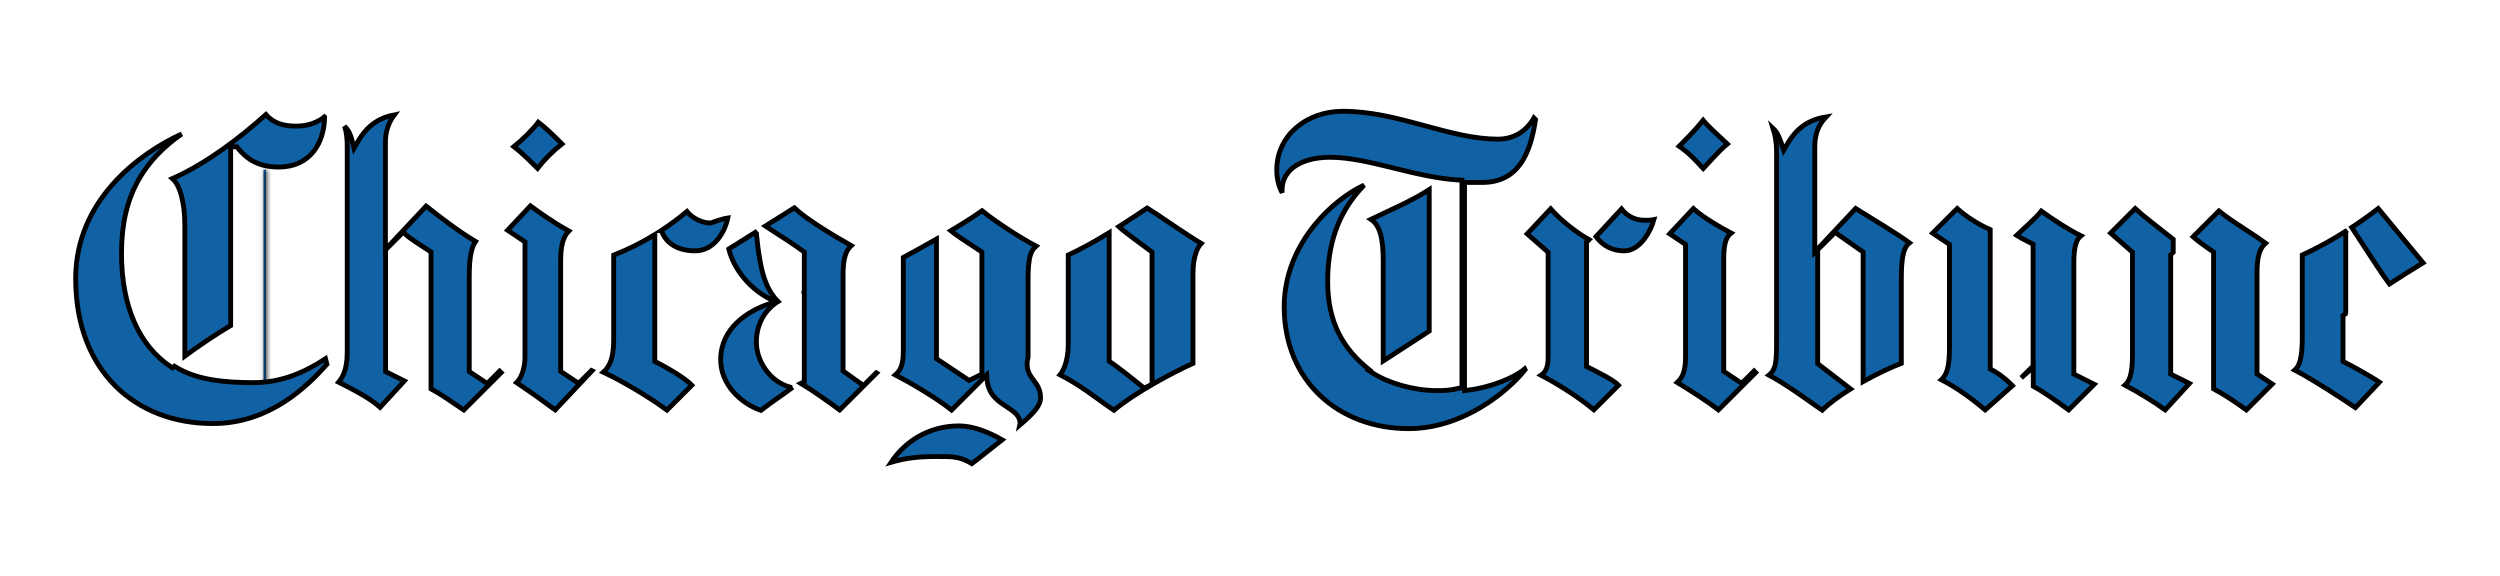
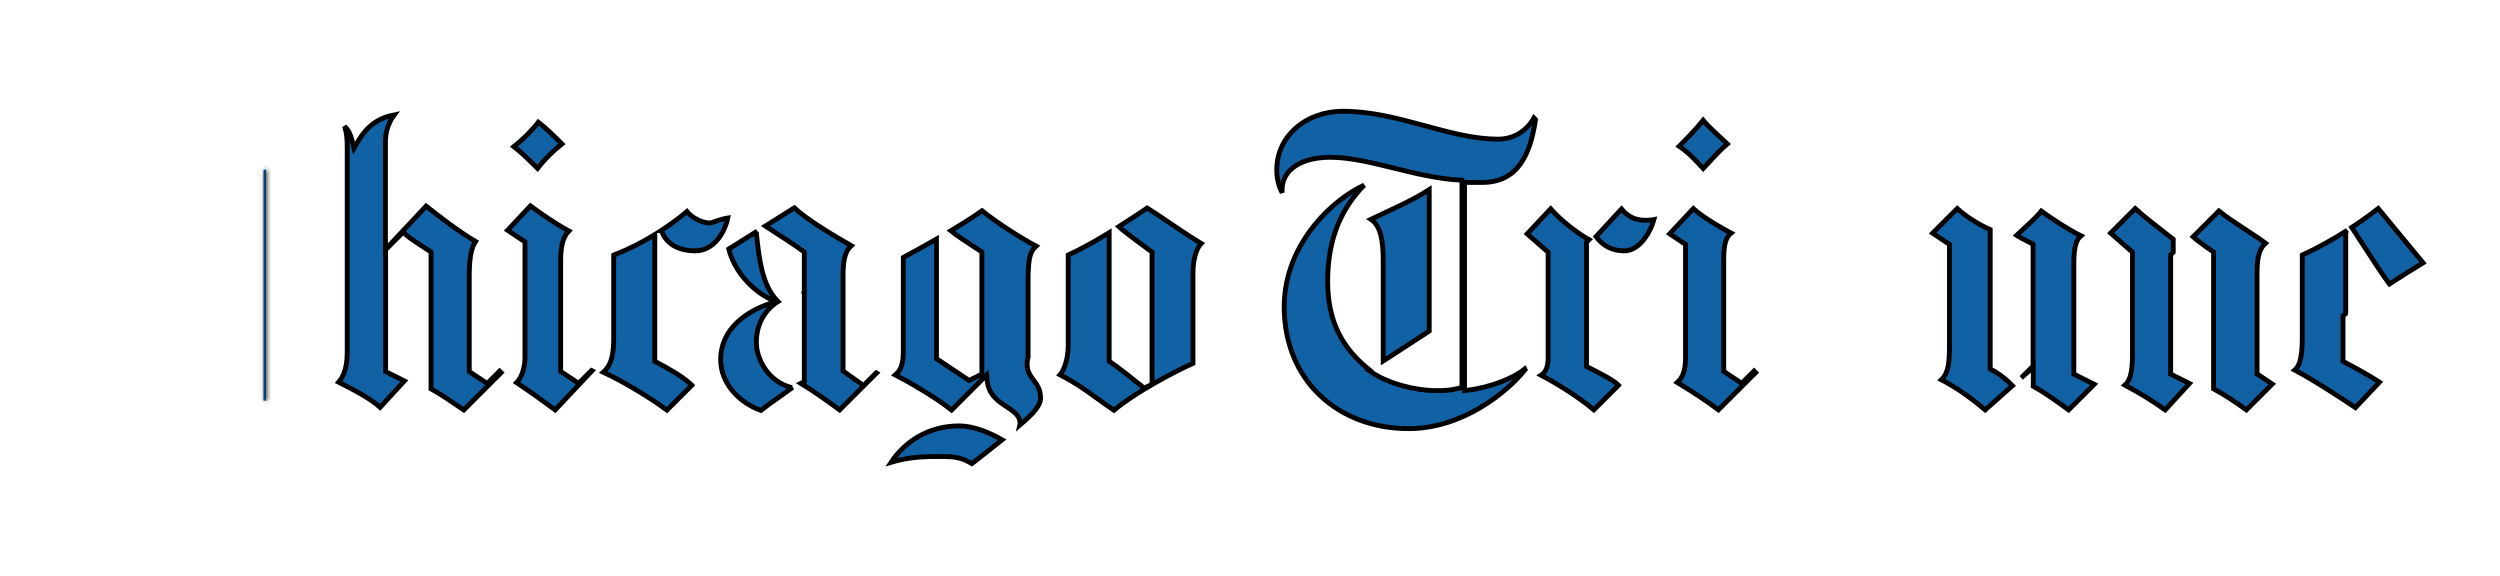
<svg xmlns="http://www.w3.org/2000/svg" fill="none" viewBox="0 0 512 118" height="118" width="512">
  <path stroke="black" fill="#1162A5" d="M105.257 30.025C106.719 31.142 108.702 33.096 110.082 34.473C111.501 32.666 113.277 30.89 115.084 29.471C113.646 28.036 111.641 26.065 110.25 25.027C109.146 26.505 107.076 28.573 105.257 30.025Z" />
  <path stroke="black" fill="#1162A5" d="M134.1 73.712V48.058C131.63 49.572 128.822 51.024 125.683 52.255V69.597C125.683 71.709 125.42 73.213 124.928 74.339C124.572 75.152 124.104 75.75 123.56 76.23C127.187 77.898 132.704 81.128 136.591 83.99L141.678 78.903L141.513 78.737C140.778 78.002 139.522 77.119 138.165 76.278C136.816 75.444 135.402 74.672 134.376 74.159L134.1 74.021V73.712ZM140.684 43.316C139.18 44.578 137.423 45.913 135.418 47.224H135.457L135.583 47.538C136.525 49.893 138.897 51.376 142.385 51.376C144.277 51.376 145.833 50.434 146.996 49.027C148.024 47.782 148.726 46.191 149.047 44.643C148.71 44.694 148.325 44.783 147.899 44.901C147.199 45.096 146.425 45.359 145.627 45.638L145.547 45.665H145.463C144.306 45.665 143.177 45.234 142.281 44.683C141.633 44.284 141.066 43.797 140.684 43.316Z" />
  <path stroke="black" fill="#1162A5" d="M107.294 49.384L107.517 49.532V49.8V73.193C107.517 74.555 107.245 75.79 106.828 76.764C106.555 77.4 106.205 77.958 105.803 78.359C108.609 80.248 111.72 82.468 113.706 83.944L121.244 75.935L121.13 75.878L118.789 78.218L118.5 78.508L118.158 78.28L115.044 76.204L114.822 76.056V75.788V53.433C114.822 50.715 115.206 48.592 116.495 47.301C113.683 45.801 110.597 43.622 108.633 42.163L103.953 47.156L104.18 47.307L107.294 49.384Z" />
  <path stroke="black" fill="#1162A5" d="M102.315 76.007L100.067 78.255L99.777 78.545L99.436 78.317L96.322 76.241L96.099 76.093V75.825V56.584C96.099 54.492 96.23 52.894 96.5 51.675C96.706 50.749 96.998 50.019 97.393 49.454C93.943 47.422 89.792 44.22 87.269 42.211L79.799 50.179L78.934 51.101V49.837V29.038C78.934 26.845 79.639 24.998 80.761 23.508C79.121 23.829 77.793 24.386 76.67 25.167C75.257 26.15 74.135 27.512 73.121 29.286L72.503 30.367L72.202 29.16C71.945 28.134 71.7 27.414 71.35 26.83C71.141 26.482 70.888 26.172 70.558 25.873C70.634 26.087 70.706 26.321 70.771 26.581C70.979 27.412 71.111 28.493 71.111 30.076V72.192C71.111 74.056 70.844 75.419 70.426 76.465C70.123 77.223 69.746 77.8 69.351 78.27C70.767 78.98 72.355 79.788 73.845 80.647C75.353 81.517 76.789 82.456 77.852 83.417L82.807 78.015L79.248 76.236L78.971 76.097V75.788V51.357V51.15L79.118 51.003L82.232 47.889L82.585 47.535L82.939 47.889C83.418 48.368 84.286 48.991 85.263 49.643C85.746 49.965 86.246 50.287 86.725 50.596L86.806 50.648C87.254 50.936 87.682 51.212 88.053 51.46L88.276 51.608V51.876V79.636C89.945 80.518 92.399 82.2 94.093 83.361C94.421 83.586 94.72 83.791 94.98 83.967L102.633 76.314L102.315 76.007Z" />
  <mask fill="white" id="path-5-inside-1_879_347">
    <path d="M54.483 82.054H53.965V34.748H54.483V82.054Z" />
  </mask>
  <path fill="#1162A5" d="M54.483 82.054H53.965V34.748H54.483V82.054Z" />
  <path mask="url(#path-5-inside-1_879_347)" fill="black" d="M54.483 82.054H55.483V83.054H54.483V82.054ZM53.965 82.054V83.054H52.965V82.054H53.965ZM53.965 34.748H52.965V33.748H53.965V34.748ZM54.483 34.748V33.748H55.483V34.748H54.483ZM54.483 83.054H53.965V81.054H54.483V83.054ZM52.965 82.054V34.748H54.965V82.054H52.965ZM53.965 33.748H54.483V35.748H53.965V33.748ZM55.483 34.748V82.054H53.483V34.748H55.483Z" />
-   <path stroke="black" fill="#1162A5" d="M66.663 73.479C62.135 76.409 57.489 78.365 51.888 78.365C46.177 78.365 40.3 77.852 36.015 75.174L35.733 74.998L35.579 75.113L35.297 75.325L35.003 75.13C28.553 70.855 24.881 62.881 24.881 51.839C24.881 45.802 26.072 40.903 28.403 36.782C30.477 33.113 33.439 30.089 37.211 27.433C28.398 31.485 15.5 41.072 15.5 57.066C15.5 66.576 18.576 73.986 23.598 79.017C28.622 84.05 35.635 86.744 43.584 86.744C55.126 86.744 62.767 79.289 66.947 74.615L66.663 73.479ZM37.855 46.129V72.927C40.581 70.918 44.346 68.35 47.236 66.676V30.558V30.058H47.736H48.255H48.495L48.646 30.246C49.65 31.502 50.764 32.486 52.112 33.16C53.459 33.834 55.067 34.211 57.079 34.211C60.328 34.211 62.656 32.966 64.183 31.07C65.683 29.206 66.439 26.674 66.476 23.98L66.442 23.945C65.23 24.951 63.198 25.831 60.749 25.831C58.259 25.831 56.115 25.362 54.464 23.461C49.37 28.037 42.35 33.478 35.307 36.575C36.106 37.258 36.708 38.476 37.123 39.961C37.593 41.637 37.855 43.76 37.855 46.129Z" />
  <path stroke="black" fill="#1162A5" d="M235.94 78.383V78.692L235.664 78.831L234.626 79.35L234.34 79.493L234.09 79.293C231.485 77.209 228.912 75.151 227.378 74.128L227.155 73.98V73.712V47.656C224.404 49.34 221.532 50.96 218.775 52.234V70.635C218.775 72.244 218.507 73.728 218.098 74.889C217.893 75.469 217.649 75.979 217.377 76.387C217.29 76.518 217.197 76.643 217.098 76.758C220.275 78.392 222.298 79.859 224.59 81.52C225.664 82.299 226.797 83.12 228.135 84.021C230.254 82.215 233.393 80.216 236.444 78.473C239.474 76.742 242.451 75.245 244.32 74.422V56.028C244.32 54.167 244.585 52.678 245.001 51.57C245.268 50.857 245.61 50.273 246.006 49.859C244.28 48.831 242.202 47.449 240.24 46.127C239.877 45.882 239.518 45.64 239.165 45.402C237.507 44.282 236.001 43.265 234.935 42.608C233.184 43.788 231.214 45.103 229.137 46.42C229.666 46.922 230.745 47.762 231.977 48.686C232.624 49.171 233.304 49.673 233.953 50.151L234.062 50.232C234.67 50.68 235.249 51.107 235.74 51.476L235.94 51.626V51.876V78.383Z" />
  <path stroke="black" fill="#1162A5" d="M201.091 76.307V76.616L200.815 76.754L198.739 77.792L198.479 77.922L198.238 77.761L195.123 75.685L192.009 73.609L191.787 73.46V73.193V48.967C189.645 50.193 187.353 51.461 185.001 52.73V71.673C185.001 73.244 184.873 74.365 184.509 75.239C184.243 75.877 183.862 76.358 183.369 76.78C186.562 78.429 191.873 81.565 194.885 83.975L201.313 77.548L202.068 76.793L202.164 77.856C202.403 80.482 203.931 81.795 205.516 82.873C205.717 83.01 205.924 83.145 206.131 83.281C206.717 83.666 207.303 84.051 207.765 84.462C208.413 85.039 208.914 85.748 208.914 86.725C208.914 86.834 208.9 86.942 208.875 87.047C209.645 86.391 210.359 85.759 210.98 85.138C212.339 83.779 213.104 82.611 213.104 81.534C213.104 79.76 212.411 78.836 211.686 77.87C211.631 77.796 211.576 77.722 211.52 77.648C211.129 77.12 210.728 76.54 210.512 75.799C210.297 75.062 210.276 74.209 210.546 73.13V57.585C210.546 54.992 210.673 53.365 211.023 52.245C211.202 51.673 211.441 51.224 211.755 50.844C211.888 50.682 212.032 50.536 212.185 50.401C209.023 48.737 204.092 45.572 201.126 43.163C199.434 44.367 197.236 45.76 194.72 47.256C195.283 47.709 195.931 48.177 196.656 48.673C197.372 49.163 198.148 49.67 198.98 50.215C199.58 50.608 200.21 51.02 200.869 51.459L201.091 51.608V51.876V76.307ZM205.238 90.077C202.702 88.605 199.332 87.225 196.476 87.225C189.97 87.225 185.194 90.613 182.502 94.675C185.185 93.886 187.718 93.491 191.805 93.491L191.854 93.491C193.627 93.491 194.835 93.491 195.919 93.694C196.954 93.888 197.858 94.263 199.036 94.947C199.077 94.916 199.123 94.882 199.173 94.843C199.447 94.633 199.868 94.309 200.451 93.856C201.495 93.044 203.06 91.815 205.238 90.077Z" />
  <path stroke="black" fill="#1162A5" d="M164.722 77.864V78.178L164.439 78.315L164.026 78.514C166.498 80.003 169.858 82.389 171.96 83.952L179.519 76.393L179.454 76.352L177.143 78.663L176.844 78.962L176.499 78.716L172.866 76.121L172.657 75.971V75.714V56.473C172.657 54.644 172.786 53.28 173.136 52.227C173.404 51.426 173.797 50.812 174.338 50.312C172.588 49.315 170.399 48.038 168.314 46.708C166.133 45.318 164.033 43.849 162.673 42.572L156.748 46.292C157.173 46.575 157.79 46.973 158.506 47.435C160.412 48.665 163.013 50.344 164.522 51.476L164.722 51.626V51.876V59.661V59.965L164.452 60.105C164.395 60.135 164.334 60.164 164.271 60.193L164.722 60.152V60.699V77.864ZM162.338 79.328L162.2 79.394L162.024 79.35C157.618 78.249 154.898 73.871 154.898 70.042C154.898 66.675 156.445 63.558 159.342 61.754L159.197 61.609C157.545 59.956 156.608 57.636 156.015 55.191C155.469 52.938 155.203 50.522 154.963 48.34C154.943 48.151 154.922 47.964 154.901 47.779L154.875 47.54L155.045 47.37L155.066 47.349L149.256 50.997C150.355 55.399 153.8 59.285 157.735 61.253L158.818 61.795L157.668 62.175C153.013 63.715 147.594 67.269 147.594 73.675C147.594 78.528 151.391 82.474 155.821 84.05C157.059 83.073 158.295 82.207 159.518 81.352L159.523 81.347C160.468 80.686 161.404 80.031 162.338 79.328Z" />
  <path stroke="black" fill="#1162A5" d="M462.719 51.782C462.998 50.945 463.415 50.313 463.994 49.8C462.915 48.998 461.572 48.122 460.145 47.191C459.936 47.055 459.726 46.918 459.514 46.779C457.768 45.639 455.948 44.428 454.431 43.207L449.139 48.499C449.42 48.756 449.983 49.205 450.675 49.724C451.448 50.303 452.349 50.947 453.118 51.46L453.341 51.608V51.876V79.634C455.327 80.667 458.077 82.492 460.059 83.953L465.358 78.654L462.462 76.723L462.24 76.575V76.307V56.028C462.24 54.199 462.368 52.835 462.719 51.782ZM444.702 52.041L445.074 51.669V51.357V49.002C444.405 48.469 443.649 47.878 442.864 47.265C442.159 46.714 441.43 46.145 440.723 45.585C439.381 44.523 438.114 43.492 437.277 42.714L432.257 47.734L432.409 47.866L436.561 51.499L436.732 51.649V51.876V72.674C436.732 74.502 436.603 75.992 436.255 77.105C436.024 77.845 435.684 78.453 435.197 78.875C438.03 80.365 441.437 82.494 443.433 83.943L448.391 78.534L446.908 77.793L444.832 76.754L444.555 76.616V76.307V52.395V52.188L444.702 52.041Z" />
  <path stroke="black" fill="#1162A5" d="M418.061 43.234C417.464 43.992 416.555 44.888 415.637 45.752C415.211 46.153 414.782 46.548 414.371 46.926C413.878 47.38 413.411 47.81 413.008 48.197C413.053 48.226 413.101 48.257 413.152 48.289C413.424 48.46 413.754 48.649 414.107 48.842C414.811 49.226 415.582 49.611 416.102 49.871L416.378 50.01V50.319V50.355V50.392V50.429V50.467V50.505V50.542V50.581V50.619V50.658V50.697V50.736V50.776V50.816V50.856V50.896V50.937V50.977V51.019V51.06V51.102V51.143V51.185V51.228V51.27V51.313V51.356V51.399V51.443V51.487V51.531V51.575V51.619V51.664V51.709V51.754V51.8V51.845V51.891V51.937V51.983V52.03V52.077V52.123V52.17V52.218V52.265V52.313V52.361V52.409V52.458V52.506V52.555V52.604V52.654V52.703V52.753V52.802V52.852V52.903V52.953V53.004V53.054V53.105V53.157V53.208V53.26V53.311V53.363V53.415V53.468V53.52V53.573V53.626V53.678V53.732V53.785V53.839V53.892V53.946V54V54.054V54.109V54.163V54.218V54.273V54.328V54.383V54.438V54.494V54.549V54.605V54.661V54.717V54.773V54.83V54.886V54.943V55V55.056V55.114V55.171V55.228V55.286V55.343V55.401V55.459V55.517V55.575V55.633V55.692V55.751V55.809V55.868V55.927V55.986V56.045V56.104V56.164V56.223V56.283V56.343V56.402V56.462V56.522V56.583V56.643V56.703V56.764V56.824V56.885V56.946V57.007V57.068V57.129V57.19V57.251V57.312V57.374V57.435V57.497V57.559V57.62V57.682V57.744V57.806V57.868V57.93V57.993V58.055V58.117V58.18V58.242V58.305V58.368V58.43V58.493V58.556V58.619V58.682V58.745V58.808V58.871V58.934V58.998V59.061V59.124V59.188V59.251V59.315V59.379V59.442V59.506V59.569V59.633V59.697V59.761V59.825V59.889V59.953V60.016V60.08V60.145V60.209V60.273V60.337V60.401V60.465V60.529V60.593V60.657V60.722V60.786V60.85V60.914V60.979V61.043V61.107V61.172V61.236V61.3V61.365V61.429V61.493V61.558V61.622V61.686V61.751V61.815V61.879V61.944V62.008V62.072V62.136V62.201V62.265V62.329V62.394V62.458V62.522V62.586V62.65V62.714V62.778V62.842V62.906V62.97V63.034V63.098V63.162V63.226V63.29V63.354V63.417V63.481V63.545V63.608V63.672V63.736V63.799V63.863V63.926V63.989V64.053V64.116V64.179V64.242V64.305V64.368V64.431V64.494V64.557V64.62V64.682V64.745V64.808V64.87V64.933V64.995V65.057V65.119V65.181V65.243V65.305V65.367V65.429V65.491V65.552V65.614V65.675V65.737V65.798V65.859V65.92V65.981V66.042V66.103V66.164V66.224V66.285V66.345V66.406V66.466V66.526V66.586V66.646V66.706V66.765V66.825V66.884V66.943V67.003V67.062V67.121V67.18V67.238V67.297V67.355V67.414V67.472V67.53V67.588V67.646V67.703V67.761V67.818V67.876V67.933V67.99V68.046V68.103V68.16V68.216V68.272V68.329V68.385V68.44V68.496V68.552V68.607V68.662V68.717V68.772V68.827V68.881V68.936V68.99V69.044V69.098V69.152V69.205V69.259V69.312V69.365V69.418V69.471V69.523V69.575V69.628V69.68V69.731V69.783V69.834V69.886V69.937V69.988V70.038V70.089V70.139V70.189V70.239V70.289V70.338V70.388V70.437V70.486V70.534V70.583V70.631V70.679V70.727V70.774V70.822V70.869V70.916V70.963V71.009V71.056V71.102V71.148V71.193V71.239V71.284V71.329V71.374V71.418V71.463V71.507V71.551V71.594V71.638V71.681V71.724V71.766V71.809V71.851V71.893V71.934V71.976V72.017V72.058V72.099V72.139V72.179V72.219V72.259V72.298V72.337V72.376V72.415V72.453V72.491V72.529V72.566V72.604V72.641V72.677V72.714V72.75V72.786V72.822V72.857V72.892V72.927V72.961V72.995V73.029V73.063V73.096V73.129V73.162V73.195V73.227V73.259V73.29V73.322V73.353V73.383V73.414V73.444V73.473V73.503V73.532V73.561V73.59V73.618V73.646V73.673V73.701V73.728V73.754V73.781V73.807V73.832V73.858V73.883V73.907V73.932V73.956V73.98V74.003V74.026V74.049V74.071V74.093V74.115V74.136V74.157V74.178V74.198V74.219V74.238V74.257V74.276V74.295V74.313V74.331V74.349V74.366V74.383V74.399V74.415V74.431V74.447V74.462V74.476V74.491V74.505V74.518V74.531V74.544V74.557V74.569V74.581V74.592V74.603V74.613V74.624V74.633V74.643V74.652V74.66V74.669V74.677V74.684V74.691V74.698V74.704V74.71V74.716V74.721V74.725V74.73V74.734V74.737V74.74V74.743V74.745V74.747V74.748V74.749V74.75C416.378 74.75 416.378 74.75 415.878 74.75H416.378V74.957L416.232 75.104L413.953 77.383L415.583 75.934L416.416 75.194V76.307V79.117C418.448 80.191 421.635 82.451 423.653 83.952L428.9 78.706L424.997 76.754L424.721 76.616V76.307V53.952C424.721 52.127 424.849 50.756 425.204 49.761C425.43 49.131 425.749 48.645 426.177 48.291C424.975 47.71 423.541 46.872 422.165 46.006C420.615 45.03 419.115 44.003 418.061 43.234ZM398.773 75.808C398.511 76.647 398.126 77.269 397.596 77.771C400.457 79.257 403.314 81.194 406.566 83.949L412.145 78.99L411.892 78.737C410.371 77.216 408.857 76.21 407.869 75.716L407.593 75.578V75.269V47.02C405.196 46.004 402.453 44.202 400.834 42.713L395.798 47.749L395.914 47.827L399.028 49.903L399.25 50.051V50.319V71.117C399.25 73.201 399.122 74.693 398.773 75.808Z" />
  <path stroke="black" fill="#1162A5" d="M348.805 24.636C347.364 26.446 345.327 28.518 343.897 29.951C345.782 31.212 347.376 32.947 348.42 34.082C348.562 34.237 348.694 34.381 348.815 34.511C349.193 34.117 349.596 33.676 350.022 33.21C350.368 32.831 350.73 32.435 351.107 32.033C351.945 31.139 352.846 30.229 353.764 29.479C353.359 29.091 352.891 28.66 352.395 28.204C351.984 27.826 351.555 27.43 351.129 27.03C350.261 26.213 349.402 25.367 348.805 24.636Z" />
  <path stroke="black" fill="#1162A5" d="M354.521 47.733C353.513 47.202 352.218 46.481 350.922 45.684C349.414 44.756 347.876 43.707 346.793 42.723L341.952 47.888L344.974 49.903L345.197 50.051V50.319V73.193C345.197 74.517 345.065 75.626 344.709 76.552C344.439 77.255 344.044 77.84 343.502 78.331C345.982 79.835 349.501 82.061 351.924 83.944L359.56 76.307L359.23 75.976L356.988 78.218L356.698 78.508L356.357 78.28L353.243 76.204L353.02 76.056V75.788V52.914C353.02 51.343 353.149 50.099 353.508 49.166C353.741 48.559 354.074 48.081 354.521 47.733Z" />
  <path stroke="black" fill="#1162A5" d="M317.574 42.769L312.768 47.895L316.887 51.499L317.058 51.649V51.876V73.193C317.058 74.26 316.927 75.141 316.541 75.837C316.309 76.253 315.999 76.581 315.61 76.84C318.699 78.455 323.119 81.17 326.428 83.933L331.459 78.903L331.293 78.737C330.831 78.275 329.854 77.657 328.679 77.004C327.522 76.361 326.235 75.717 325.195 75.197L324.918 75.059V74.75V49.8V49.593L325.065 49.446L325.43 49.081C324.362 48.511 322.892 47.515 321.438 46.364C320.038 45.256 318.624 43.981 317.574 42.769ZM332.083 42.8L326.857 48.462C328.32 50.412 330.247 51.376 332.685 51.376C334.274 51.376 335.701 50.351 336.826 48.851C337.711 47.671 338.364 46.254 338.72 44.981C338.611 45.005 338.502 45.024 338.395 45.039C337.901 45.109 337.343 45.109 336.821 45.109H336.8C334.768 45.109 333.191 44.192 332.083 42.8Z" />
  <path stroke="black" fill="#1162A5" d="M314.151 24.169C312.485 27.039 309.867 28.5 306.77 28.5C301.933 28.5 296.994 27.159 291.958 25.792C291.757 25.737 291.557 25.683 291.356 25.628C286.086 24.199 280.687 22.791 275.035 22.791C267.423 22.791 261.484 27.856 261.484 34.785C261.484 36.705 261.929 38.249 262.588 39.477C262.57 39.304 262.56 39.124 262.56 38.937C262.56 36.662 263.711 34.955 265.523 33.84C267.315 32.737 269.751 32.209 272.403 32.209C276.368 32.209 280.721 33.265 285.192 34.364L285.421 34.42C289.845 35.508 294.4 36.629 298.938 36.881L299.411 36.907V37.38V78.977V79.367L299.032 79.462C296.898 79.995 295.813 79.996 294.239 79.996C289.444 79.996 284.155 78.415 280.949 76.278L280.321 75.86L280.474 75.76L280.395 75.697C277.757 73.587 275.628 71.188 274.161 68.245C272.694 65.301 271.903 61.839 271.903 57.622C271.903 48.6 274.907 42.514 279.371 37.915C276.127 39.422 272.368 42.219 269.269 46.032C265.682 50.446 263.004 56.186 263.004 62.813C263.004 70.469 265.809 76.703 270.378 81.023C274.951 85.347 281.321 87.782 288.493 87.782C299.501 87.782 308.622 80.355 312.335 75.728L312.253 75.563C311.117 76.506 309.447 77.401 307.574 78.135C305.387 78.993 302.87 79.654 300.486 79.918L299.931 79.98V79.422V37.862V37.362H300.431H300.434H300.437H300.44H300.443H300.446H300.449H300.452H300.456H300.459H300.462H300.465H300.469H300.472H300.475H300.479H300.482H300.486H300.489H300.493H300.496H300.5H300.503H300.507H300.51H300.514H300.517H300.521H300.525H300.528H300.532H300.536H300.54H300.543H300.547H300.551H300.555H300.559H300.563H300.567H300.571H300.574H300.578H300.582H300.586H300.59H300.594H300.599H300.603H300.607H300.611H300.615H300.619H300.623H300.628H300.632H300.636H300.64H300.645H300.649H300.653H300.658H300.662H300.666H300.671H300.675H300.68H300.684H300.689H300.693H300.698H300.702H300.707H300.711H300.716H300.721H300.725H300.73H300.735H300.739H300.744H300.749H300.753H300.758H300.763H300.768H300.773H300.777H300.782H300.787H300.792H300.797H300.802H300.807H300.812H300.817H300.822H300.827H300.832H300.837H300.842H300.847H300.852H300.857H300.862H300.867H300.873H300.878H300.883H300.888H300.893H300.899H300.904H300.909H300.914H300.92H300.925H300.93H300.936H300.941H300.947H300.952H300.957H300.963H300.968H300.974H300.979H300.985H300.99H300.996H301.001H301.007H301.012H301.018H301.024H301.029H301.035H301.04H301.046H301.052H301.057H301.063H301.069H301.074H301.08H301.086H301.092H301.097H301.103H301.109H301.115H301.121H301.127H301.132H301.138H301.144H301.15H301.156H301.162H301.168H301.174H301.18H301.186H301.192H301.198H301.204H301.21H301.216H301.222H301.228H301.234H301.24H301.246H301.252H301.258H301.264H301.271H301.277H301.283H301.289H301.295H301.301H301.308H301.314H301.32H301.326H301.333H301.339H301.345H301.351H301.358H301.364H301.37H301.377H301.383H301.389H301.396H301.402H301.408H301.415H301.421H301.428H301.434H301.44H301.447H301.453H301.46H301.466H301.473H301.479H301.486H301.492H301.499H301.505H301.512H301.518H301.525H301.531H301.538H301.545H301.551H301.558H301.564H301.571H301.577H301.584H301.591H301.597H301.604H301.611H301.617H301.624H301.631H301.637H301.644H301.651H301.657H301.664H301.671H301.678H301.684H301.691H301.698H301.705H301.711H301.718H301.725H301.732H301.738H301.745H301.752H301.759H301.766H301.773H301.779H301.786H301.793H301.8H301.807H301.814H301.82H301.827H301.834H301.841H301.848H301.855H301.862H301.869H301.876H301.882H301.889H301.896H301.903H301.91H301.917H301.924H301.931H301.938H301.945H301.952H301.959H301.966H301.973H301.98H301.987H301.994H302.001H302.008H302.015H302.022H302.029H302.036H302.043H302.05H302.057H302.064H302.071H302.078H302.085H302.092H302.099H302.106H302.113H302.12H302.127H302.134H302.141H302.148H302.155H302.162H302.169H302.176H302.184H302.191H302.198H302.205H302.212H302.219H302.226H302.233H302.24H302.247H302.254H302.261H302.268H302.276H302.283H302.29H302.297H302.304H302.311H302.318H302.325H302.332H302.339H302.346H302.354H302.361H302.368H302.375H302.382H302.389H302.396H302.403H302.41H302.417H302.424H302.432H302.439H302.446H302.453H302.46H302.467H302.474H302.481H302.488H302.495H302.502H302.51H302.517H302.524H302.531H302.538H302.545H302.552H302.559H302.566H302.573H302.58H302.587H302.595H302.602H302.609H302.616H302.623H302.63H302.637H302.644H302.651H302.658H302.665H302.672H302.679H302.686H302.693H302.7H302.707H302.714H302.721H302.728H302.735H302.742H302.749H302.756H302.763H302.77H302.777H302.784H302.791H302.798H302.805H302.812H302.819H302.826H302.833H302.84H302.847H302.854H302.861H302.868H302.875H302.882H302.889H302.896H302.903H302.909H302.916H302.923H302.93H302.937H302.944H302.951H302.958H302.965H302.971H302.978H302.985H302.992H302.999H303.006H303.012H303.019H303.026H303.033H303.04H303.047H303.053H303.06H303.067H303.074H303.08H303.087H303.094H303.101H303.107H303.114H303.121H303.128H303.134H303.141H303.148H303.154H303.161H303.168H303.174H303.181H303.188H303.194H303.201H303.207H303.214H303.221H303.227H303.234H303.24H303.247H303.254H303.26H303.267H303.273H303.28H303.286H303.293H303.299H303.306H303.312H303.319H303.325H303.332H303.338H303.344H303.351H303.357H303.364H303.37H303.376H303.383H303.389H303.396H303.402H303.408H303.415H303.421H303.427H303.433H303.44H303.446H303.452H303.458H303.465H303.471H303.477H303.483H303.49H303.496H303.502H303.508H303.514H303.52H303.526H303.533H303.539H303.545C307.295 37.362 309.747 35.874 311.409 33.532C313.058 31.209 313.95 28.016 314.471 24.5L314.151 24.169ZM283.284 73.749V73.923C284.207 73.324 285.207 72.679 286.219 72.025C288.562 70.513 290.977 68.954 292.701 67.809V38.841C290.946 39.981 288.788 41.1 286.705 42.112C285.516 42.689 284.364 43.225 283.315 43.714C282.365 44.156 281.499 44.56 280.764 44.919C281.77 45.571 282.38 46.675 282.747 48.018C283.154 49.512 283.284 51.383 283.284 53.47V73.749Z" />
  <path stroke="black" fill="#1162A5" d="M489.091 57.804L489.36 58.163C491.724 56.619 494.068 55.137 496.241 53.823L487.058 42.708C485.366 44.02 483.541 45.324 481.633 46.575L481.842 46.892C482.409 47.752 483.087 48.796 483.806 49.903C485.74 52.878 487.965 56.303 489.091 57.804ZM480.626 64.082L480.406 64.229V63.294V47.686V47.479L480.552 47.333L480.719 47.166C477.764 49.051 474.634 50.794 471.507 52.234V69.078C471.507 71.162 471.378 72.779 471.033 73.955C470.802 74.74 470.462 75.366 469.972 75.796C473.989 77.902 479.392 81.483 482.389 83.48L487.31 78.261C485.758 77.231 482.175 75.184 480.126 74.159L479.85 74.021V73.712V64.889V64.63L480.061 64.48C480.248 64.348 480.436 64.215 480.626 64.082Z" />
-   <path stroke="black" fill="#1162A5" d="M378.99 79.653L372.457 74.627L372.262 74.477V74.231V51.357V51.15L372.408 51.003L375.522 47.889L375.819 47.592L376.163 47.833L381.353 51.466L381.566 51.615V51.876V78.14C384.469 76.523 387.353 75.194 389.39 74.406V57.066C389.39 54.726 389.518 52.98 389.862 51.742C390.111 50.844 390.49 50.164 391.05 49.727C389.753 48.766 387.873 47.556 385.918 46.336C384.962 45.739 383.987 45.14 383.061 44.571C381.945 43.885 380.898 43.242 380.035 42.696L372.533 50.698L371.668 51.62V50.356V30.076C371.668 28.461 371.938 27.219 372.429 26.167C372.828 25.312 373.363 24.604 373.98 23.94C372.114 24.243 370.636 24.829 369.405 25.686C367.992 26.669 366.869 28.031 365.855 29.805L365.3 30.776L364.947 29.715C364.499 28.373 364.086 27.167 363.112 26.264C363.51 27.553 363.845 29.006 363.845 31.114V69.078L363.845 69.163C363.845 71.683 363.845 73.415 363.574 74.636C363.433 75.271 363.213 75.8 362.863 76.247C362.694 76.463 362.5 76.652 362.282 76.822C365.141 78.344 368.168 80.483 370.711 82.28C371.604 82.912 372.438 83.501 373.183 84.006C374.749 82.495 376.811 81.007 378.99 79.653Z" />
</svg>